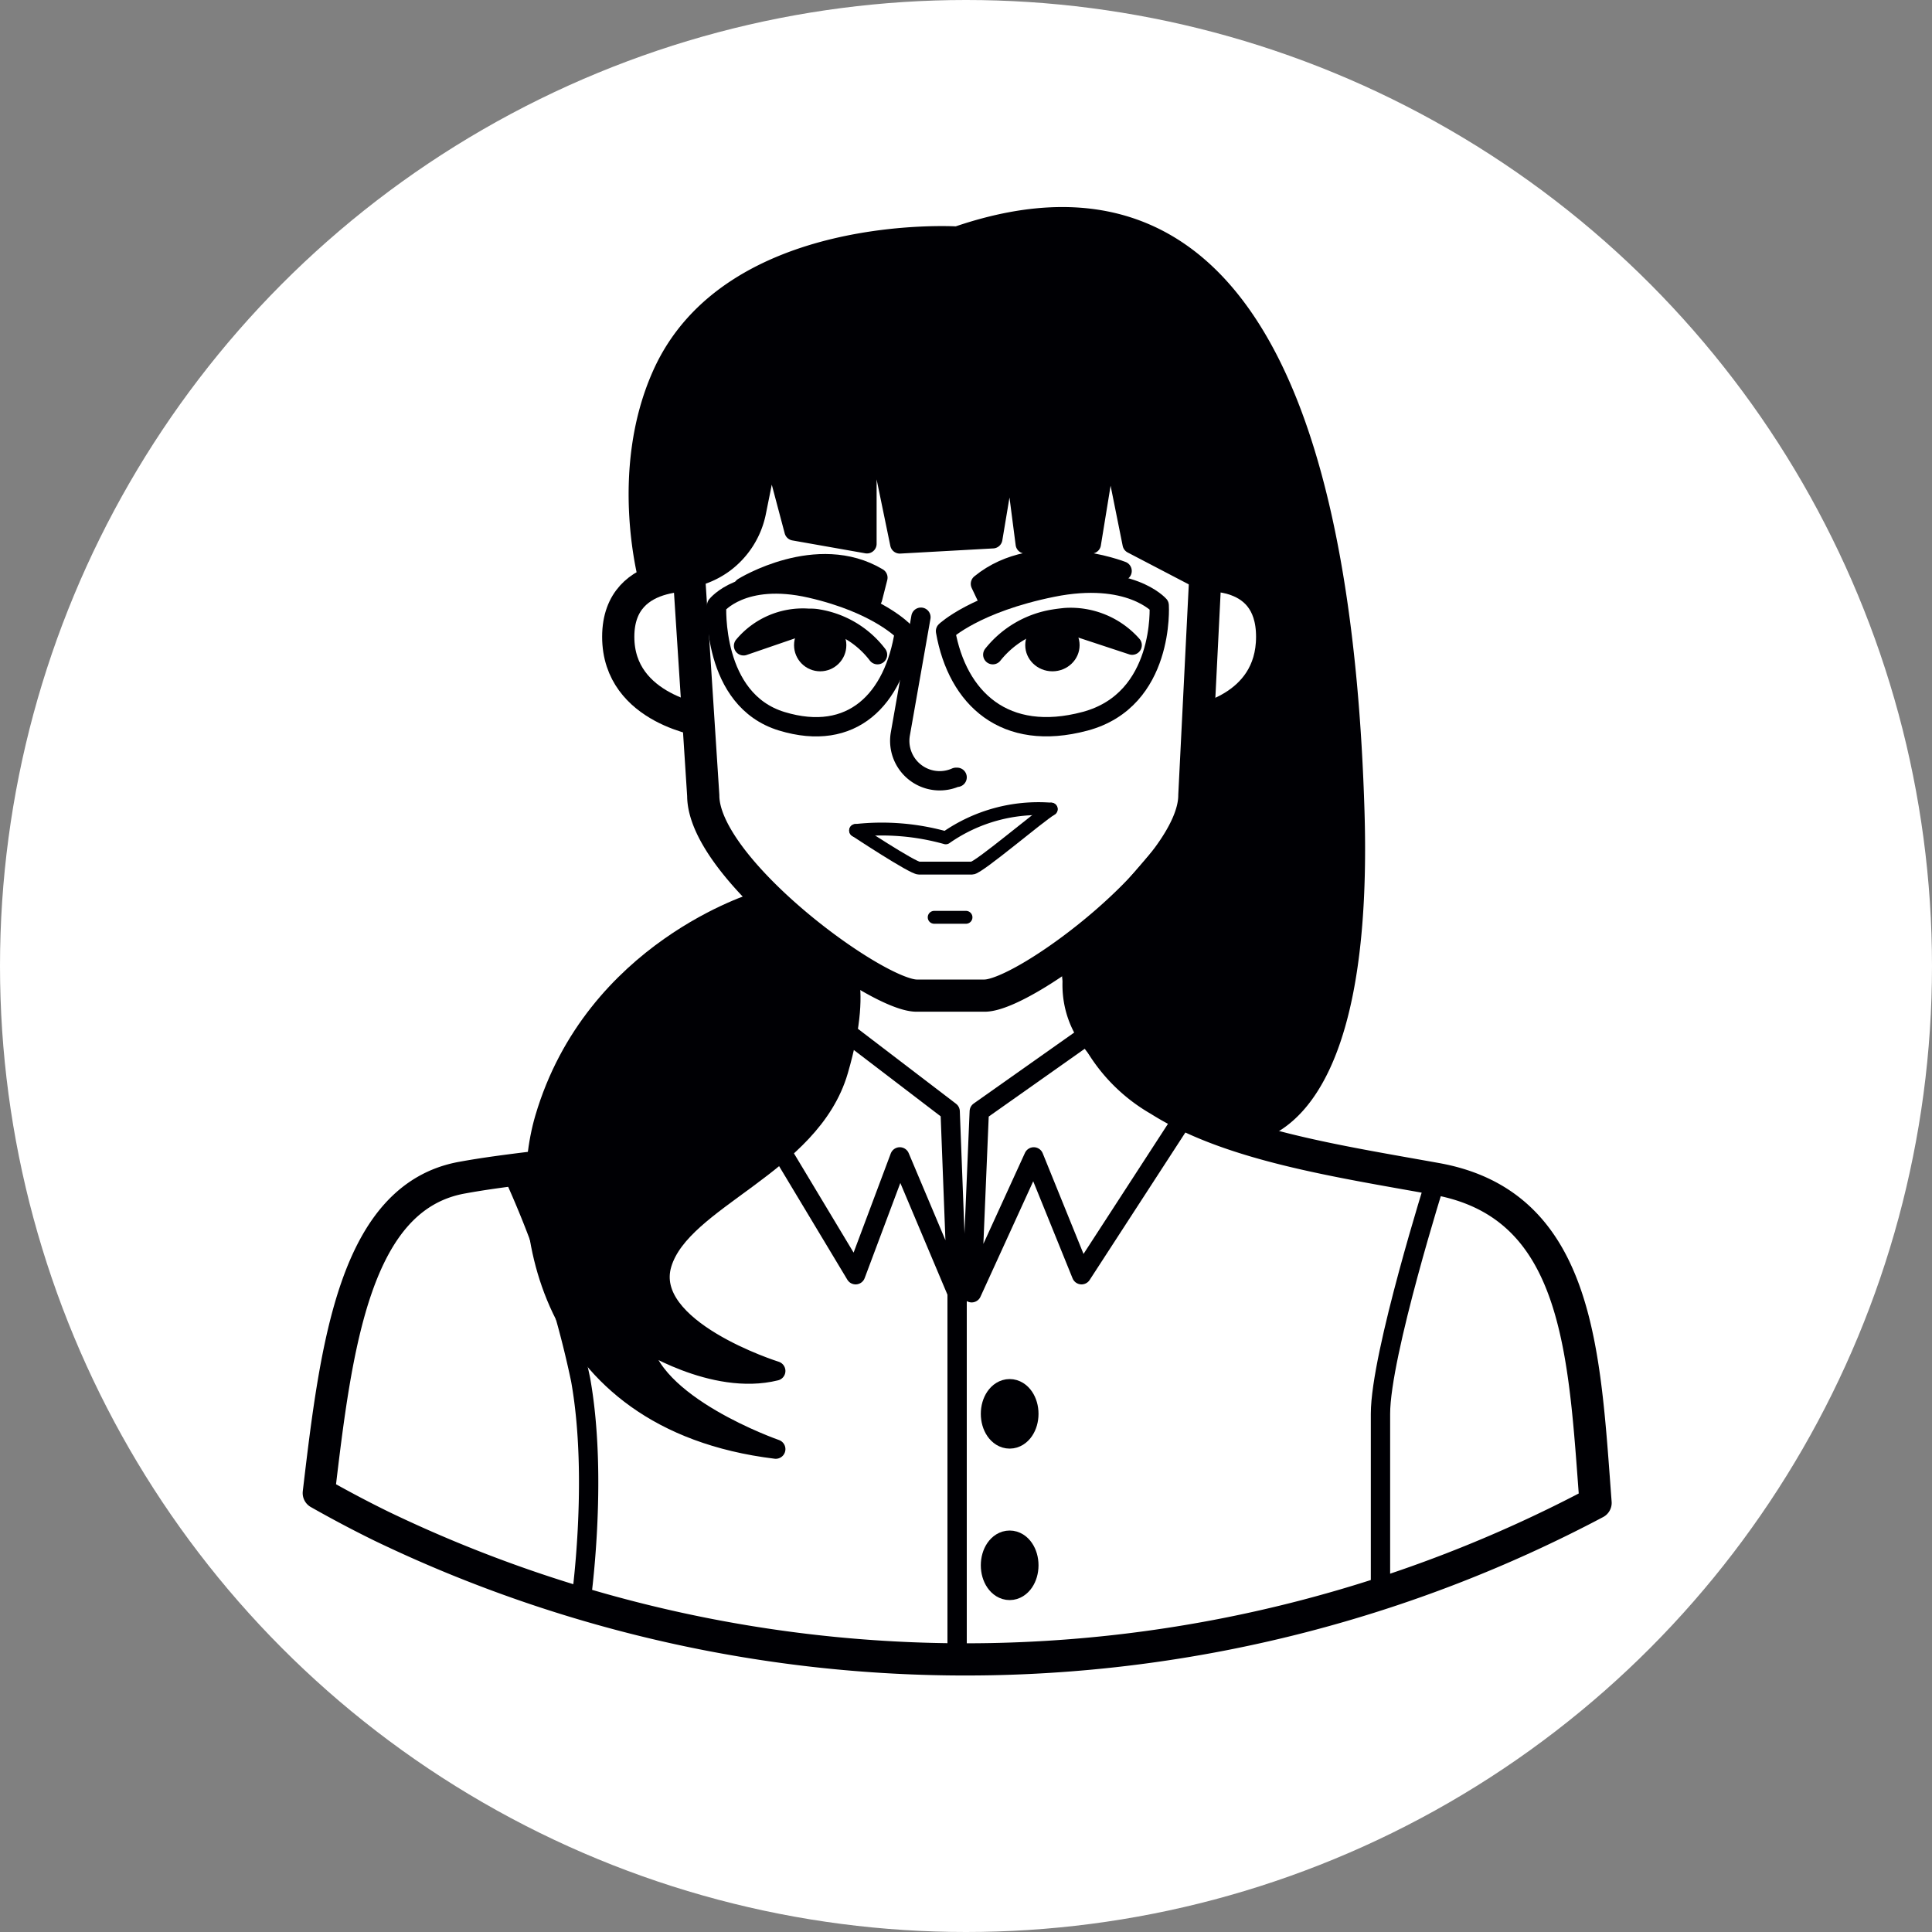
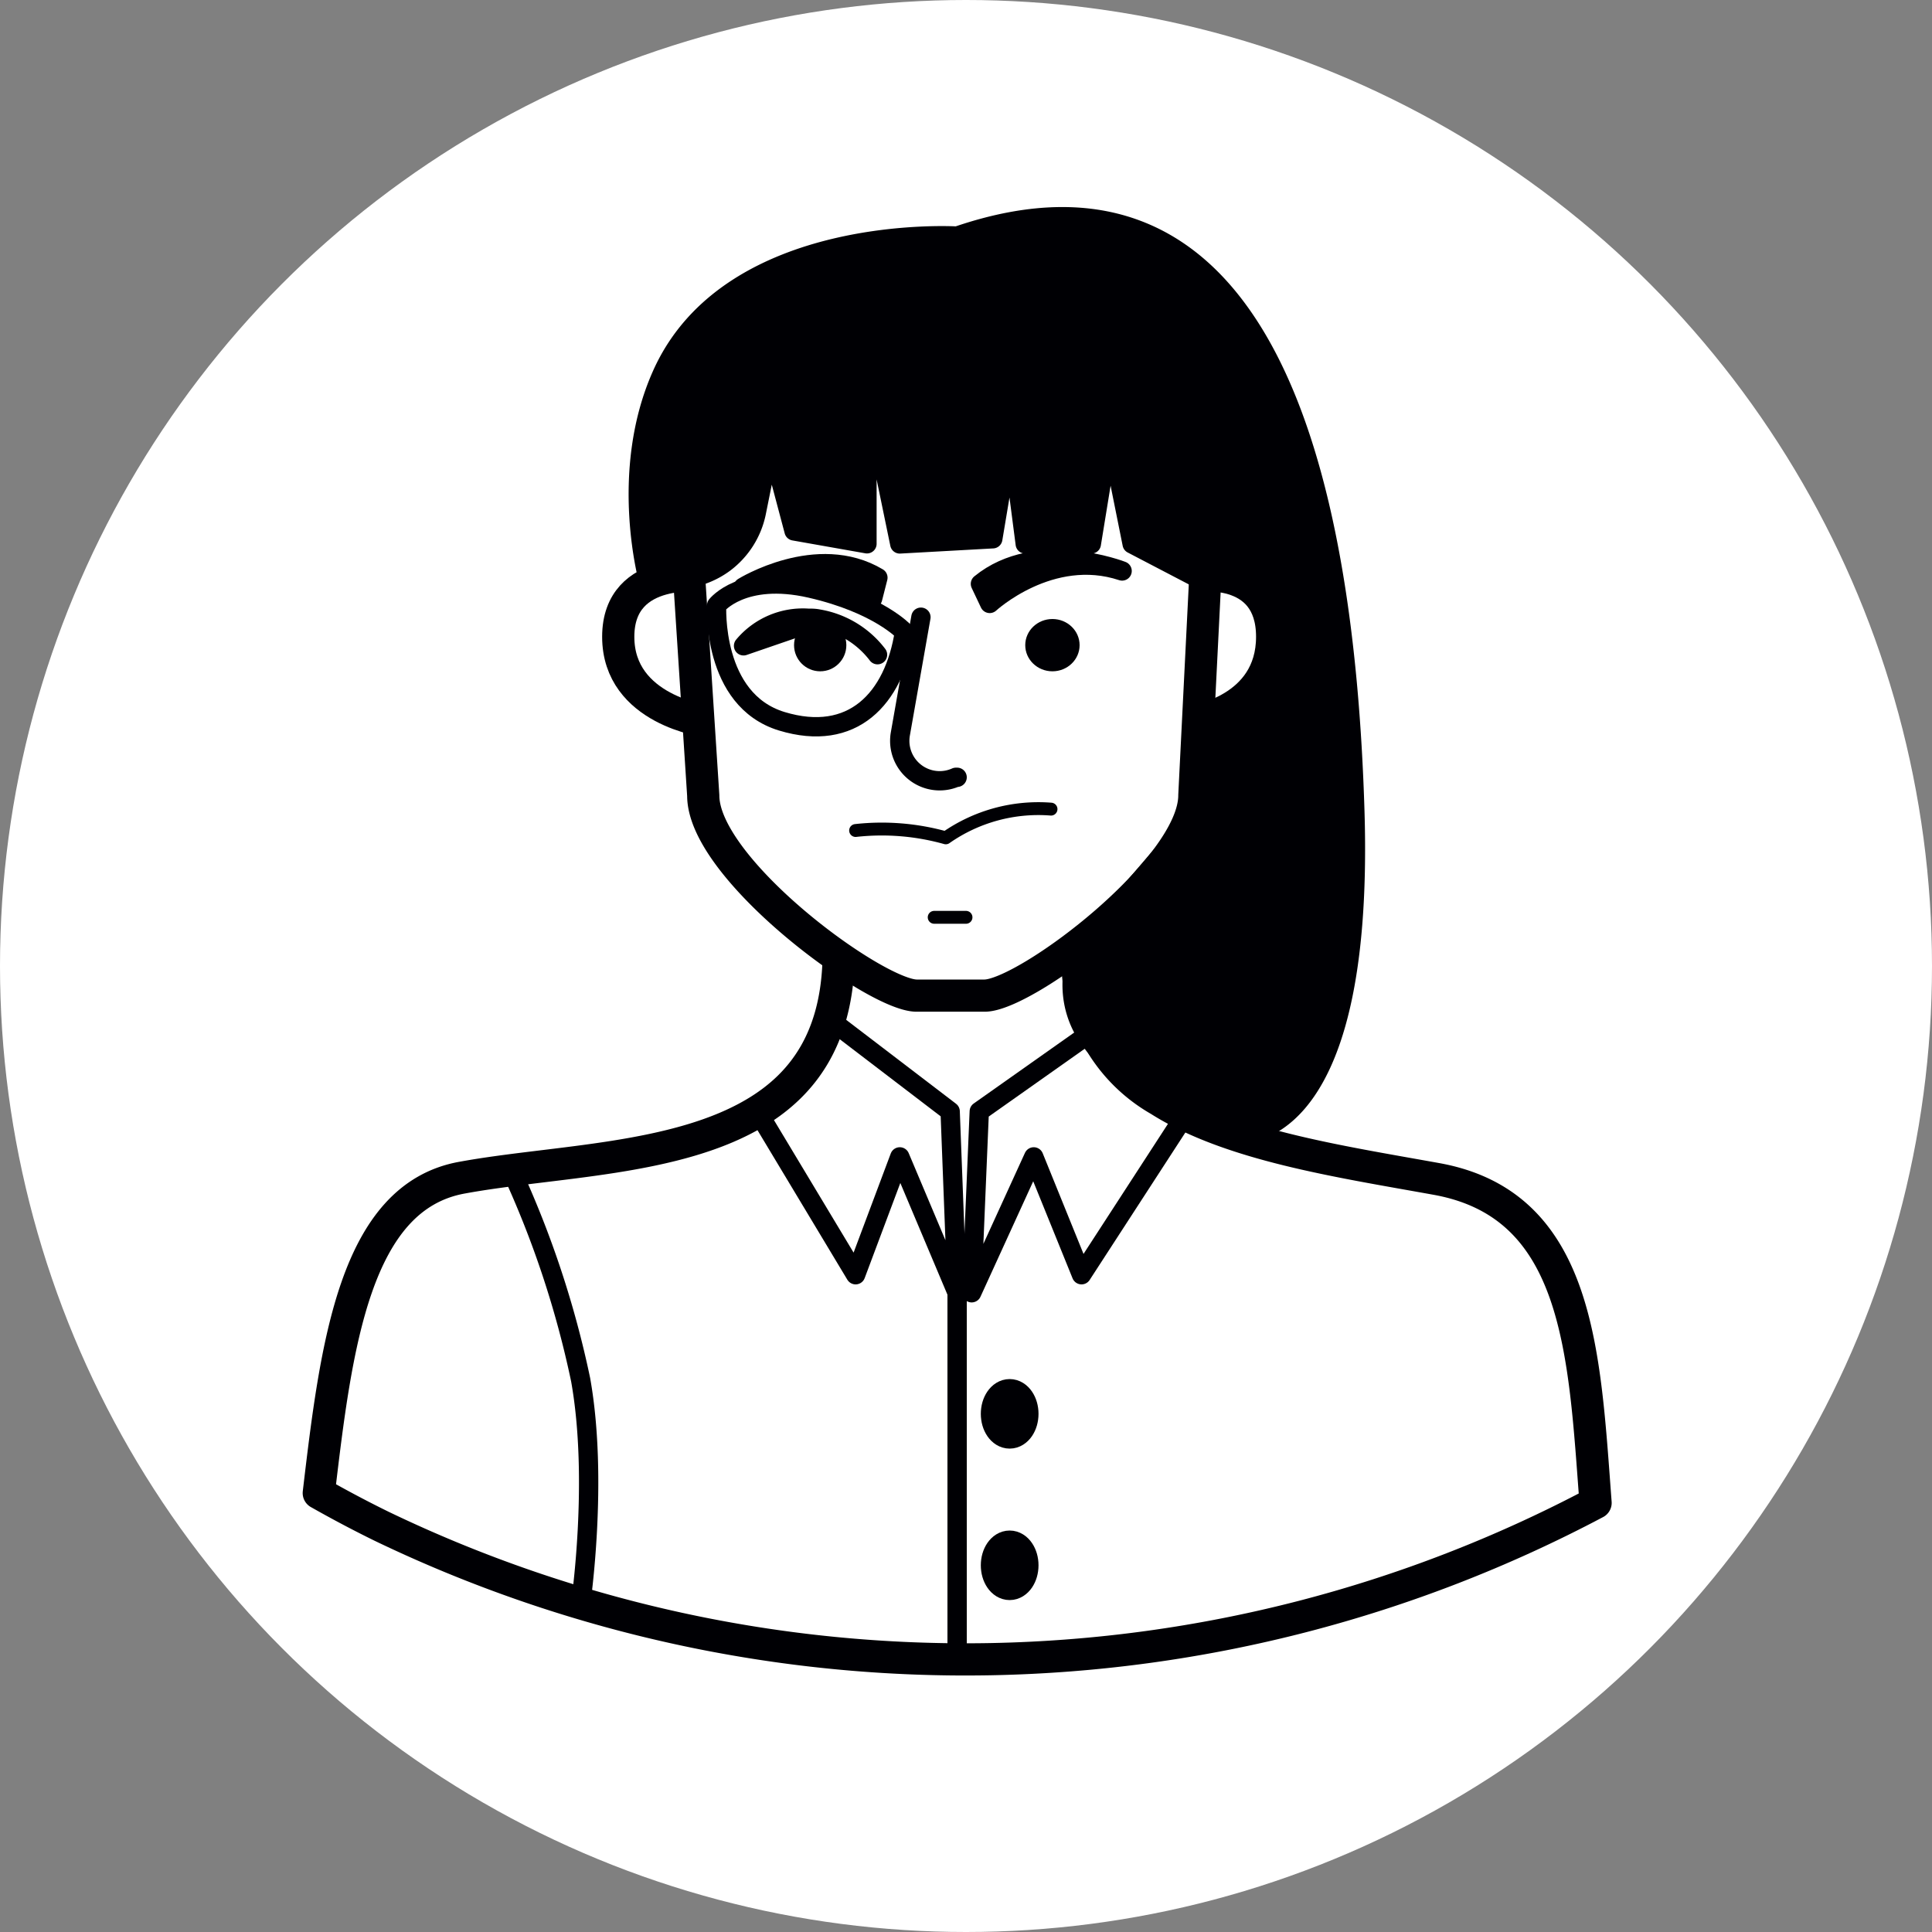
<svg xmlns="http://www.w3.org/2000/svg" id="Layer_1" data-name="Layer 1" viewBox="0 0 150 150">
  <rect x="0" y="0" width="150" height="150" fill="#808080" stroke="none" />
  <defs>
    <style>.cls-1,.cls-2{fill:#fff;}.cls-2,.cls-3,.cls-4,.cls-6,.cls-7{stroke:#000004;stroke-linecap:round;stroke-linejoin:round;}.cls-2,.cls-7{stroke-width:2.5px;}.cls-3,.cls-4,.cls-7{fill:none;}.cls-4,.cls-6{stroke-width:1.5px;}.cls-5,.cls-6{fill:#000004;}</style>
  </defs>
  <title>avatar39</title>
  <circle class="cls-1" cx="75" cy="75" r="75" />
  <path class="cls-2" d="M92.69,44.73s6.08-1,6.08,4.71S92.69,56,92.69,56Z" />
  <path class="cls-2" d="M54.86,44.73S48,43.73,48,49.44,54.86,56,54.86,56Z" />
  <path class="cls-2" d="M123.88,116.68a104.54,104.54,0,0,1-94.29,1.8c-1.63-.8-3.25-1.66-4.84-2.56,1.35-11.45,2.79-23,11.14-24.49,7.08-1.3,16.69-1.31,22.92-5.13,3.58-2.19,6-5.63,6.28-11.3,0-.32,0-.64,0-1v-2l18.56-3V74A12.61,12.61,0,0,0,90,85.41c5.5,3.49,13.79,4.73,21.51,6.12C122.66,93.53,123,105.07,123.88,116.68Z" />
  <path class="cls-2" d="M93.73,41.75l-1,20c0,5.72-13.08,15.55-16.29,15.55H71.18C68,77.32,54.6,67.49,54.6,61.77L53.23,40.59h0A13.67,13.67,0,0,1,66.91,26.91H79.46A14.28,14.28,0,0,1,93.73,41.75Z" />
  <path class="cls-3" d="M66.43,64.48a18.4,18.4,0,0,1,7,.57,12.53,12.53,0,0,1,8.17-2.23" />
-   <path class="cls-3" d="M66.43,64.48s4.42,2.92,4.92,2.92h4.12c.5,0,5.18-4,6.15-4.58" />
  <line class="cls-3" x1="72.53" y1="71.22" x2="75" y2="71.22" />
  <path class="cls-4" d="M68.13,50.83a7.29,7.29,0,0,0-4.58-2.77C63.27,48,63,48,62.73,48a6,6,0,0,0-5,2.14h0l5.82-2" />
  <circle class="cls-5" cx="63.68" cy="50.09" r="2.03" />
-   <path class="cls-4" d="M77.08,50.83a7.59,7.59,0,0,1,4.76-2.77c.29-.05.58-.08.85-.11a6.38,6.38,0,0,1,5.21,2.14h0l-6.06-2" />
  <ellipse class="cls-5" cx="81.71" cy="50.09" rx="2.11" ry="2.03" />
  <path class="cls-6" d="M87.12,44.33s-6.61-2.59-11,1l.72,1.52S81.56,42.49,87.12,44.33Z" />
  <path class="cls-6" d="M57.7,45.59s5.74-3.56,10.46-.74l-.41,1.61S62.59,42.93,57.7,45.59Z" />
  <path class="cls-4" d="M74.31,60.35l-.09,0A3.1,3.1,0,0,1,69.9,57l1.6-9.08" />
  <path class="cls-4" d="M55.64,47s-.41,7.34,5.06,9,8.71-1.71,9.52-6.93c0,0-2-2.19-7.29-3.4S55.64,47,55.64,47Z" />
-   <path class="cls-4" d="M90,47s.46,7.34-5.76,9S74.33,54.24,73.41,49c0,0,2.31-2.19,8.3-3.4S90,47,90,47Z" />
  <path class="cls-6" d="M56.22,43.72h0a6.53,6.53,0,0,0,2.5-3.93l1.1-5.46,1.83,6.89,5.66,1V29.88l2.55,12.35,7.22-.4,1.39-8.31,1.13,8.71h5.13l1.42-8.71,1.75,8.71,4.79,2.5s6.94-1,6.08,4.71A7.59,7.59,0,0,1,92.69,56l-.52,8.09L83.66,74s-2.2,5.28,3.46,9.07a52,52,0,0,0,8.61,4.94s10.27,1.78,9.46-25S97.92,10.23,74.31,18.33c0,0-17.6-1.1-22.91,10.74-3.45,7.69-1,16.22-1,16.22l2.74-.35A6.52,6.52,0,0,0,56.22,43.72Z" />
-   <path class="cls-6" d="M58.81,70S46.13,73.75,42.28,86.83c-2.19,7.44-.28,23.46,17.95,25.68,0,0-9.92-3.44-10.43-8.5,0,0,5.56,3.64,10.43,2.43,0,0-10.36-3.24-8.83-8.31s11.54-7.6,13.7-15,0-9.11,0-9.11Z" />
  <polyline class="cls-4" points="64.58 79.27 73.77 86.29 74.31 100.37 69.86 89.82 66.43 98.97 58.81 86.29" />
  <polyline class="cls-4" points="85.97 79.27 76.03 86.29 75.44 100.37 80.26 89.82 83.97 98.97 92.2 86.29" />
  <line class="cls-4" x1="74.31" y1="100.37" x2="74.31" y2="128.8" />
  <ellipse class="cls-7" cx="78.39" cy="109.77" rx="0.99" ry="1.45" />
  <ellipse class="cls-7" cx="78.39" cy="121.53" rx="0.99" ry="1.45" />
-   <path class="cls-4" d="M111.49,91.53s-4.31,13.64-4.31,18.24v14" />
  <path class="cls-4" d="M39.69,90.85a75.79,75.79,0,0,1,5.39,16.27c1.4,7.82,0,17.4,0,17.4" />
</svg>